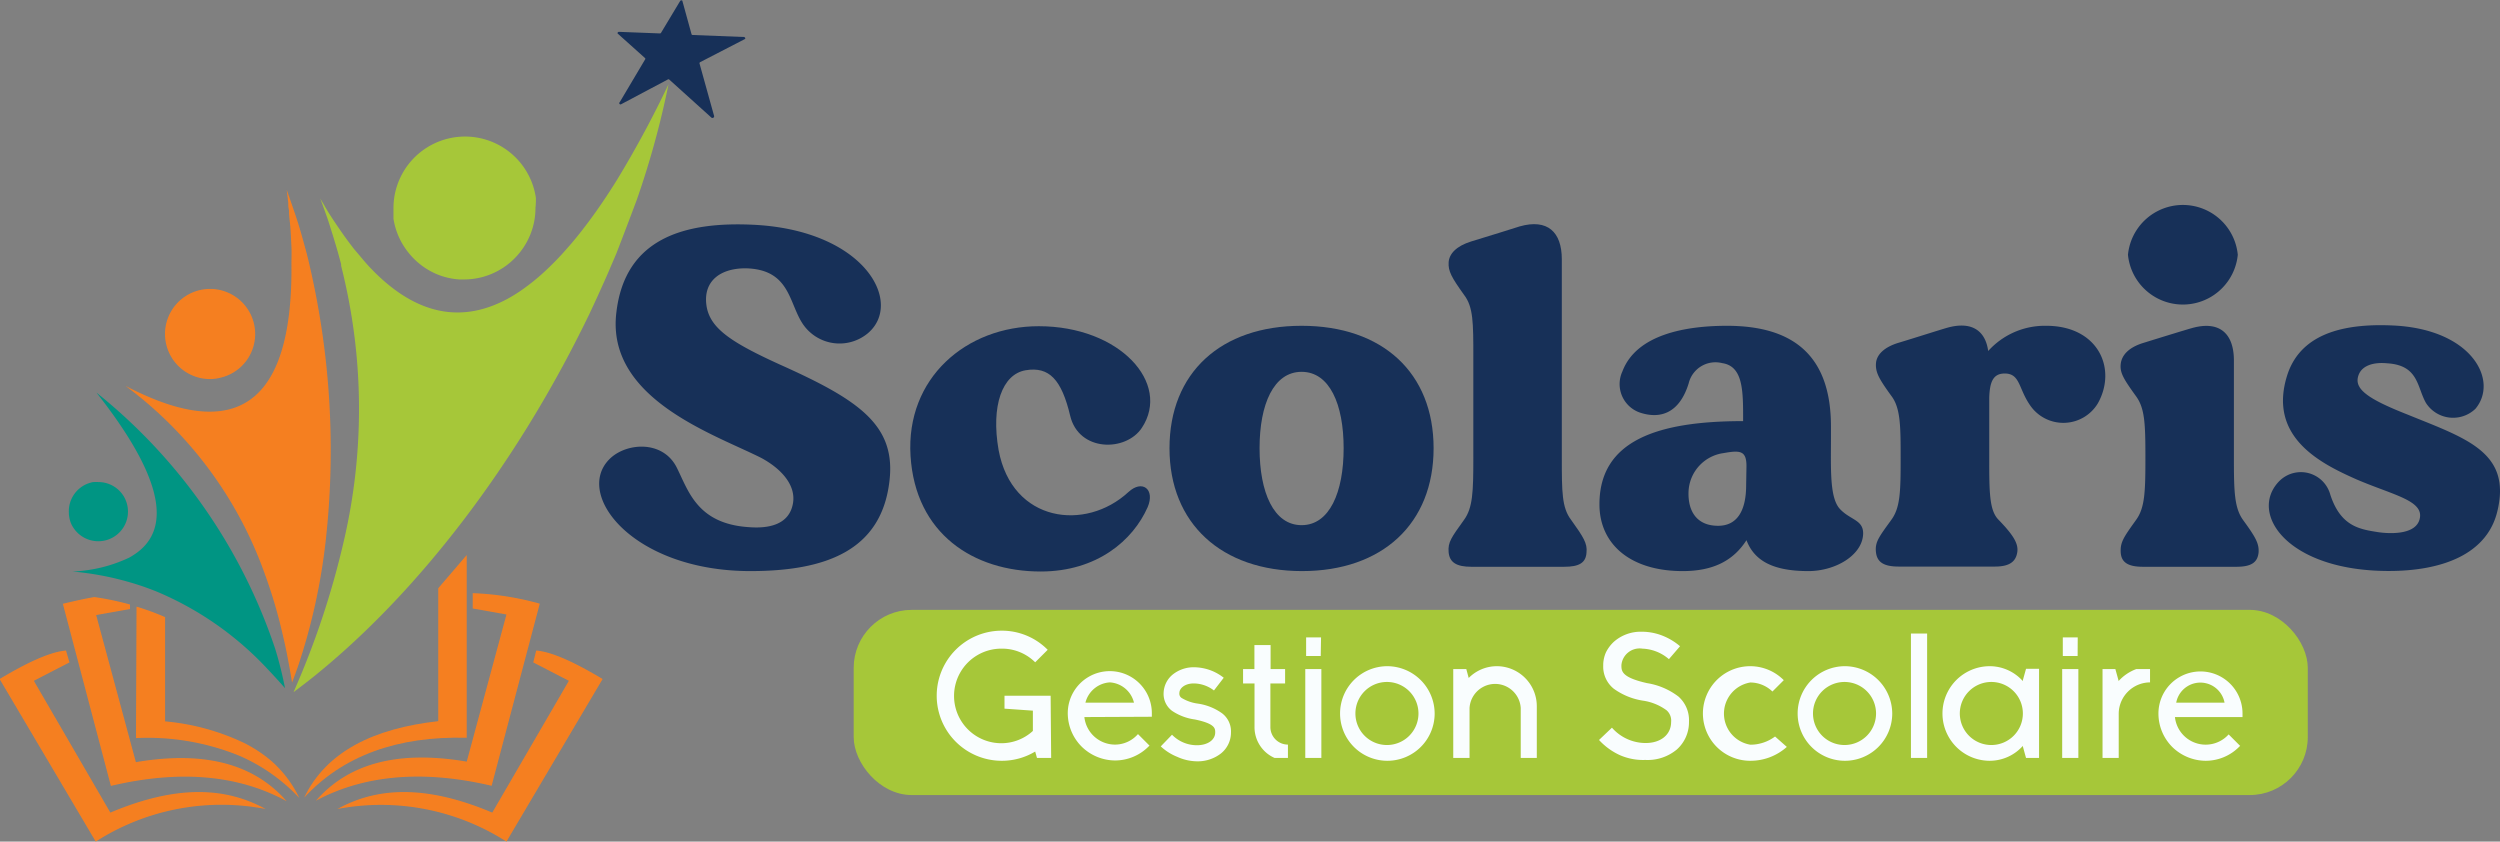
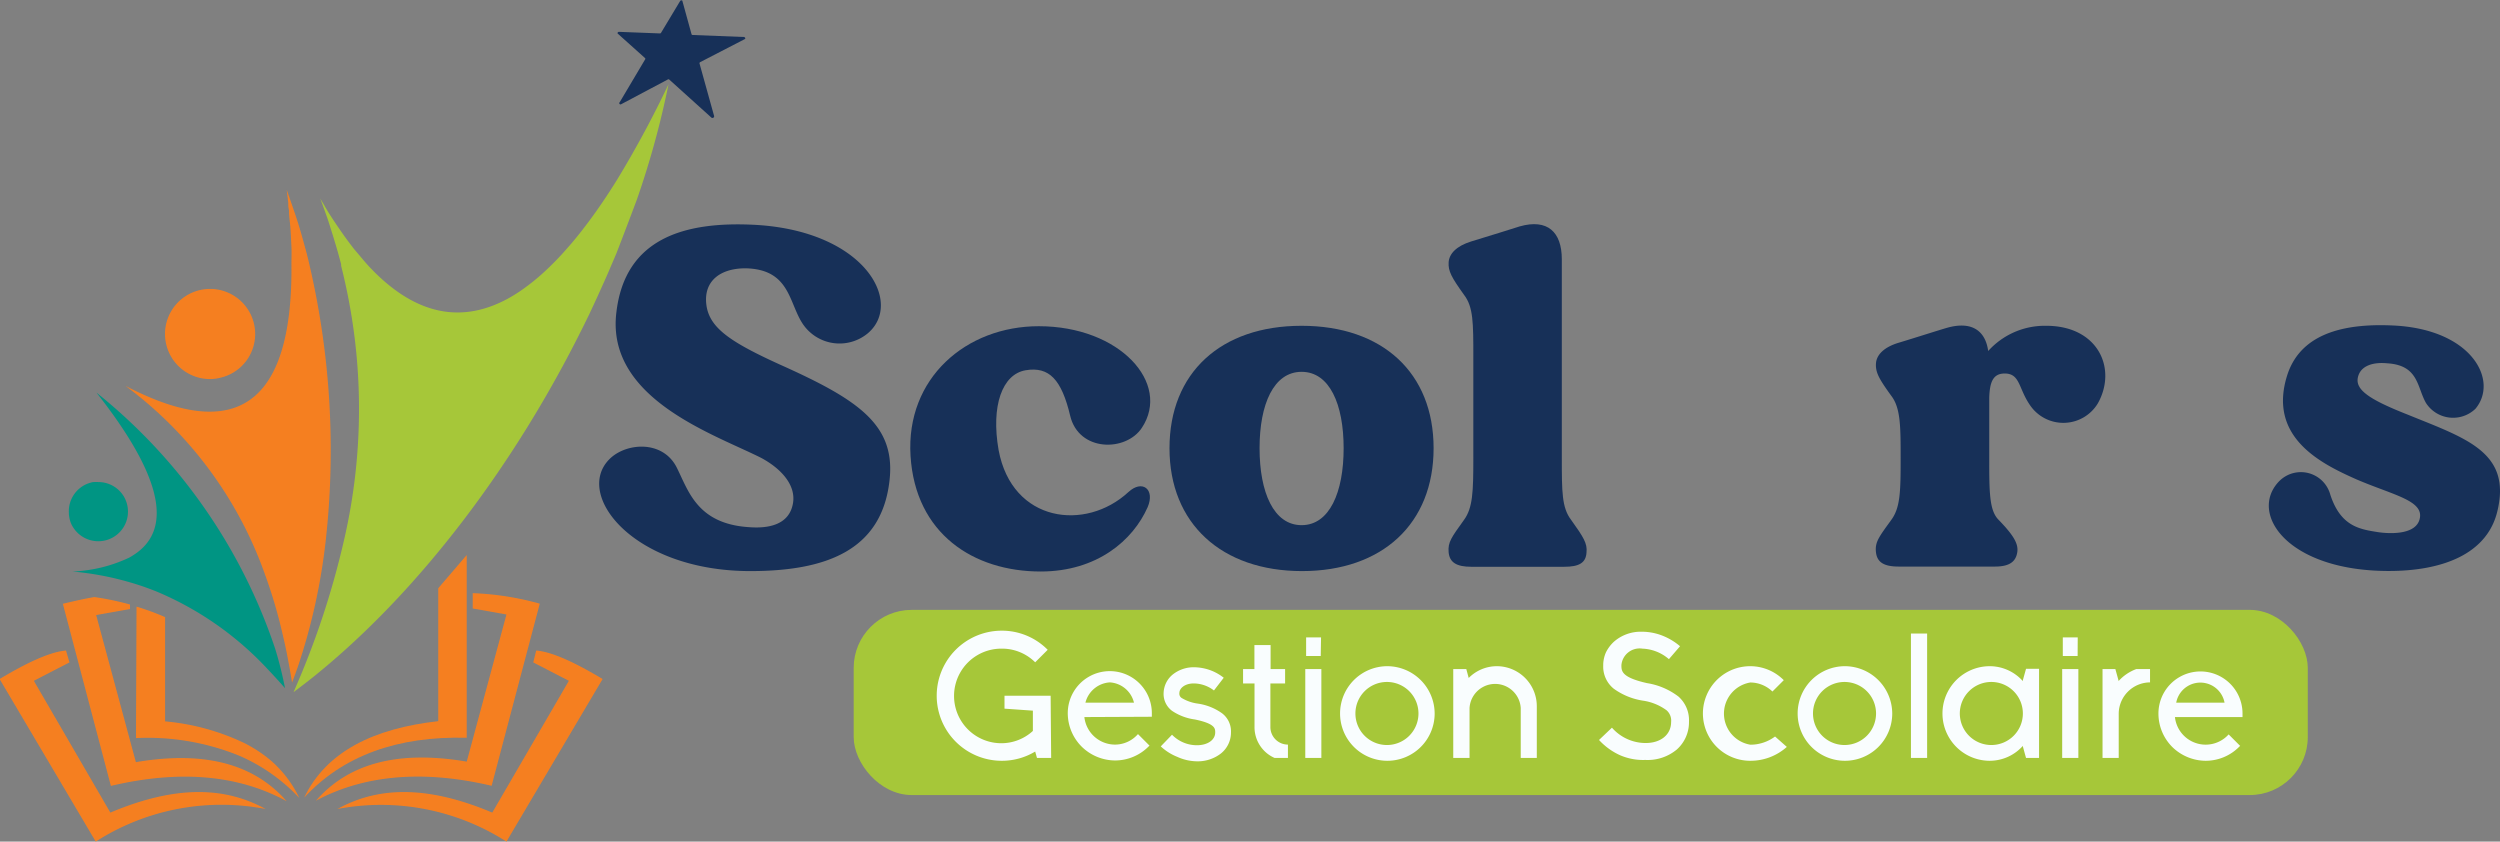
<svg xmlns="http://www.w3.org/2000/svg" id="Layer_1" data-name="Layer 1" viewBox="0 0 237.88 80.08">
  <rect x="0" y="0" width="237.88" height="80.08" fill="#808080" stroke="none" />
  <defs>
    <style>.cls-1{fill:#f57f20;}.cls-2{fill:#173058;}.cls-3{fill:#a6c739;}.cls-4{fill:#009583;}.cls-5{fill:#f9fdfe;}</style>
  </defs>
  <title>scolaris 2</title>
  <path class="cls-1" d="M39.22,83.6,31.94,71.06l3.39-1.75L35,68.18c-1.52.12-3.75,1.17-6.32,2.71l9.15,15.47A22.17,22.17,0,0,1,54,83.26C50.35,81.26,45.76,80.84,39.22,83.6Z" transform="translate(-28.72 -6.28)" />
  <path class="cls-1" d="M73.13,76.48l0-14.53V59.09l-2.71,3.16V74.9c-6.15.69-10.66,2.89-12.76,7.28Q63.17,76.22,73.13,76.48Z" transform="translate(-28.72 -6.28)" />
  <path class="cls-1" d="M75.5,81.05l4.58-17.33a27.3,27.3,0,0,0-6.38-1v1.46l3.21.57-3.78,14c-6.9-1.17-11.42.37-14.35,3.72C63.39,80,69,79.52,75.5,81.05Z" transform="translate(-28.72 -6.28)" />
  <path class="cls-1" d="M79.46,69.31l3.39,1.75L75.56,83.6c-6.54-2.76-11.12-2.34-14.74-.34a22.14,22.14,0,0,1,16.09,3.1l9.15-15.47c-2.57-1.54-4.79-2.59-6.32-2.71Z" transform="translate(-28.72 -6.28)" />
  <path class="cls-1" d="M54.52,78.67A12.83,12.83,0,0,0,52,77a22,22,0,0,0-7.57-2.08V65a24.8,24.8,0,0,0-2.72-1l-.05,12.51a23.11,23.11,0,0,1,9.83,1.68,17.48,17.48,0,0,1,2.19,1.14,17.27,17.27,0,0,1,3.52,2.88A10.94,10.94,0,0,0,54.52,78.67Z" transform="translate(-28.72 -6.28)" />
  <path class="cls-1" d="M41.65,78.8l-3.78-14,3.22-.57v-.43a26.81,26.81,0,0,0-3.39-.71c-1,.17-1.94.39-3,.64l4.57,17.33C45.8,79.52,51.39,80,56,82.52,53.07,79.17,48.55,77.63,41.65,78.8Z" transform="translate(-28.72 -6.28)" />
  <path class="cls-2" d="M90.1,11.81a.1.1,0,0,1,0,.13L87.69,16a.12.12,0,0,0,.15.19l4.41-2.34a.12.12,0,0,1,.15,0l4,3.61a.16.16,0,0,0,.27-.14l-1.39-5a.12.12,0,0,1,.07-.13L99.59,10c.11-.06,0-.2-.09-.2l-4.87-.19a.11.11,0,0,1-.11-.08l-.87-3.16c0-.08-.17-.07-.21,0L91.62,9.4a.13.13,0,0,1-.12.06l-3.88-.15c-.1,0-.18.11-.12.17Z" transform="translate(-28.72 -6.28)" />
-   <path class="cls-3" d="M79.67,26.06a6.55,6.55,0,0,1-.13,1.34,6.76,6.76,0,0,1-.87,2.21,6.89,6.89,0,0,1-2.08,2.15l-.11.07-.36.21h0a6.77,6.77,0,0,1-3.25.83l-.45,0h0a6.76,6.76,0,0,1-2.16-.51h0a6.85,6.85,0,0,1-2.64-2h0c-.11-.13-.21-.27-.31-.41a6.8,6.8,0,0,1-1.15-2.86h0c0-.14,0-.29,0-.43s0-.4,0-.6a6.81,6.81,0,0,1,13.55-.95h0A7.46,7.46,0,0,1,79.67,26.06Z" transform="translate(-28.72 -6.28)" />
  <path class="cls-4" d="M41.41,59.1a4.23,4.23,0,0,1-.42.25,13.85,13.85,0,0,1-5.38,1.31,28.52,28.52,0,0,1,5.37,1,25.68,25.68,0,0,1,2.72.94,30.54,30.54,0,0,1,10.44,7.3c.57.6,1.14,1.22,1.7,1.86A36,36,0,0,0,54.9,68a52.59,52.59,0,0,0-17-24.36C43.44,50.67,45.66,56.41,41.41,59.1Z" transform="translate(-28.72 -6.28)" />
  <path class="cls-1" d="M59.7,57.84h0a77.88,77.88,0,0,0-1.55-26.43q-.19-.84-.42-1.65c-.17-.63-.34-1.24-.52-1.84s-.39-1.23-.6-1.83l-.24-.7h0L56,24.34l.15,1.22c0,.24,0,.48.07.73v.05h0c0,.54.09,1.06.13,1.58s.07,1.23.1,1.83,0,1.11,0,1.64c.13,11.87-4.08,17.73-15.8,11.6A38.14,38.14,0,0,1,53.89,60.82h0a47.46,47.46,0,0,1,1.65,5.5h0c.21.88.41,1.77.58,2.69q.21,1.09.39,2.22c.22-.58.44-1.17.64-1.77A57.6,57.6,0,0,0,59.7,57.84Z" transform="translate(-28.72 -6.28)" />
  <path class="cls-3" d="M87.45,23.36h0c-.93,1.5-1.87,2.89-2.82,4.15l-.55.72c-.43.55-.86,1.08-1.3,1.57a27.87,27.87,0,0,1-2.38,2.45,19.31,19.31,0,0,1-1.64,1.34A14.43,14.43,0,0,1,77,34.72c-4.07,2.19-8.21,1.7-12.36-2.27l-.18-.17L64,31.81c-.53-.55-1-1.15-1.57-1.81h0c-.47-.6-.95-1.25-1.42-1.94s-1-1.46-1.45-2.27h0l-.37-.62c.24.63.46,1.25.68,1.87h0c.11.33.22.66.32,1q.3.93.57,1.86c.15.51.28,1,.42,1.53l0,.15a55.32,55.32,0,0,1,.22,26.33,79.77,79.77,0,0,1-4.75,14.23c.62-.46,1.24-.94,1.86-1.43h0C69,62.28,77.91,50,84.07,37.64l.15-.3.57-1.16h0c.26-.56.52-1.11.77-1.66.45-1,.88-1.93,1.28-2.89.19-.43.37-.86.55-1.29q1-2.58,1.94-5.1h0a83.73,83.73,0,0,0,3-10.94A99.93,99.93,0,0,1,87.45,23.36Z" transform="translate(-28.72 -6.28)" />
  <path class="cls-1" d="M48.69,42.35a4,4,0,0,0,1-.13h0A4.26,4.26,0,0,0,53,38.07V38a4.29,4.29,0,1,0-4.29,4.35Z" transform="translate(-28.72 -6.28)" />
  <path class="cls-4" d="M38.09,57.78a2.82,2.82,0,0,0,2.43-4.23,1.4,1.4,0,0,0-.1-.16,2.81,2.81,0,0,0-2.33-1.24,3,3,0,0,0-.43,0h-.09a3.35,3.35,0,0,0-.54.16A2.82,2.82,0,0,0,35.27,55a2.86,2.86,0,0,0,.2,1.06A2.83,2.83,0,0,0,38.09,57.78Z" transform="translate(-28.72 -6.28)" />
  <rect class="cls-2" x="81.23" y="58.03" width="138.36" height="17.62" rx="5.52" style="fill: rgb(166, 199, 57);" />
  <path class="cls-2" d="M113.33,52.24c-.83,6.4-6,8.38-13.21,8.38C89,60.62,83.36,53.39,86.68,50c1.56-1.61,5.11-1.89,6.44.78,1.11,2.21,1.94,5.34,6.86,5.66,1.8.14,3.82-.18,4.19-2.25.32-1.8-1.2-3.36-3-4.33C96.71,47.6,86.36,44.23,87.37,36c.83-7.09,6.53-8.66,13.12-8.33,10.54.55,14.22,7.41,10.82,10.31a4.21,4.21,0,0,1-6.17-.83c-1.38-2-1.2-5.25-5.48-5.34-2.44,0-4,1.24-3.73,3.45s2.26,3.55,7,5.71C110.52,44.37,114.07,46.77,113.33,52.24Z" transform="translate(-28.72 -6.28)" />
  <path class="cls-2" d="M123.74,49.11c1.29,6.91,8.29,7.74,12.34,4,1.33-1.24,2.57-.27,1.84,1.43-1.38,3.13-4.79,6.12-10.18,6.12-6.39,0-11.92-3.59-12.38-11s5.3-12.34,12.2-12.34c7.73,0,12.61,5.44,9.81,9.67-1.52,2.3-6,2.3-6.82-1.15s-2-4.7-4.23-4.33S123,44.88,123.74,49.11Z" transform="translate(-28.72 -6.28)" />
  <path class="cls-2" d="M165.13,48.93c0,7.18-4.88,11.69-12.52,11.69S140,56.11,140,48.93s4.88-11.65,12.57-11.65S165.13,41.75,165.13,48.93Zm-8.56,0c0-4.19-1.34-7.27-4-7.27s-4,3.08-4,7.27,1.34,7.32,4,7.32S156.57,53.12,156.57,48.93Z" transform="translate(-28.72 -6.28)" />
  <path class="cls-2" d="M179.68,58.83c-.05,1-.69,1.38-2.12,1.38h-8.84c-1.42,0-2.07-.42-2.16-1.38s.28-1.43,1.47-3.09c.83-1.15.88-2.67.88-5.89V40.23c0-3.22,0-4.74-.88-5.89-1.19-1.66-1.52-2.26-1.47-3.09s.74-1.56,2.16-2,4.1-1.25,4.61-1.43c2.62-.74,4,.51,4,3.13V49.85c0,3.22,0,4.74.88,5.89C179.4,57.4,179.77,58,179.68,58.83Z" transform="translate(-28.72 -6.28)" />
-   <path class="cls-2" d="M206,57.12c-.1,2-2.63,3.5-5.21,3.5-3.4,0-5.15-1-5.89-2.94-1.24,1.93-3.13,2.94-6.07,2.94-5,0-7.92-2.58-7.92-6.35,0-6.12,5.61-7.92,13.67-7.92v-.64c0-2.58-.14-4.61-2-4.88a2.62,2.62,0,0,0-3.18,1.93c-.87,2.81-2.67,3.45-4.69,2.76a2.87,2.87,0,0,1-1.61-3.91c1.33-3.5,6-4.33,9.94-4.33,6.35,0,9.9,2.86,9.9,9.58v.92c0,3.18-.14,5.89.87,6.95S206.06,55.74,206,57.12Zm-11.1-6.49c0-1.47-.6-1.52-2.16-1.24A3.86,3.86,0,0,0,189.39,53c-.09,1.93.79,3.31,2.81,3.31,1.84,0,2.67-1.47,2.67-3.87Z" transform="translate(-28.72 -6.28)" />
  <path class="cls-2" d="M228.34,44.65A3.83,3.83,0,0,1,222,45c-1.24-1.66-1-3.18-2.53-3.18-1.15,0-1.43.88-1.47,2.35v5.66c0,3.22,0,5,.87,5.89,1.29,1.34,1.93,2.21,1.8,3.09s-.7,1.38-2.12,1.38h-9.16c-1.43,0-2.07-.42-2.17-1.38s.28-1.43,1.48-3.09c.83-1.15.87-2.67.87-5.75s0-4.84-.87-6c-1.2-1.65-1.52-2.25-1.48-3.08s.74-1.57,2.17-2,4.09-1.28,4.6-1.42c2.3-.65,3.64.23,3.91,2.21a7.25,7.25,0,0,1,5.53-2.4C228.34,37.28,230.19,41.33,228.34,44.65Z" transform="translate(-28.72 -6.28)" />
-   <path class="cls-2" d="M243.63,58.83c-.09,1-.74,1.38-2.12,1.38h-8.88c-1.43,0-2.07-.42-2.12-1.38s.28-1.43,1.47-3.09c.83-1.15.88-2.67.88-5.89s-.05-4.7-.88-5.85c-1.19-1.65-1.56-2.25-1.47-3.08s.74-1.57,2.12-2,4.14-1.28,4.65-1.42c2.62-.74,4,.5,4,3.08v9.3c0,3.22.05,4.74.88,5.89C243.35,57.4,243.68,58,243.63,58.83ZM231.2,30.52a5.25,5.25,0,0,1,10.45,0,5.25,5.25,0,0,1-10.45,0Z" transform="translate(-28.72 -6.28)" />
  <path class="cls-2" d="M266.33,55c-1,4-5.2,5.61-10.31,5.61-9.63,0-13.31-5.43-10.5-8.47a2.9,2.9,0,0,1,4.93,1.2c1,3.08,2.85,3.31,4.65,3.59,1.38.18,3.54.14,3.86-1.29.42-1.75-2.58-2.26-6.07-3.77-3.32-1.48-8.48-4-6.5-10,1.39-4.1,5.85-4.84,10.22-4.61,7.42.42,9.86,5.3,7.65,7.92a3.07,3.07,0,0,1-4.7-.55c-.87-1.52-.69-3.59-3.68-3.78-1.29-.13-2.58.19-2.81,1.38s1.24,2.12,4.74,3.5C263.38,48,267.75,49.3,266.33,55Z" transform="translate(-28.72 -6.28)" />
  <path class="cls-5" d="M128.74,78.4h-1.35l-.17-.61a6.12,6.12,0,0,1-3.18.88,6.19,6.19,0,0,1,0-12.38,6.12,6.12,0,0,1,4.37,1.82l-1.19,1.19A4.46,4.46,0,0,0,124,68a4.5,4.5,0,0,0,0,9,4.44,4.44,0,0,0,3-1.17V73.9l-2.7-.19V72.48h4.39Z" transform="translate(-28.72 -6.28)" />
  <path class="cls-5" d="M131.9,74.51a2.94,2.94,0,0,0,2.92,2.62,2.91,2.91,0,0,0,2.18-1l1.1,1.1-.1.09a4.5,4.5,0,0,1-3.18,1.32,4.57,4.57,0,0,1-3.18-1.32,4.51,4.51,0,0,1-1.32-3.18,4,4,0,1,1,8,0v.34Zm.11-1.37h4.61a2.52,2.52,0,0,0-2.3-1.93A2.56,2.56,0,0,0,132,73.14Z" transform="translate(-28.72 -6.28)" />
  <path class="cls-5" d="M140.75,78.3a5,5,0,0,1-1.58-1l1.07-1.11a3.29,3.29,0,0,0,2.37,1c1,0,1.74-.49,1.74-1.22v0c0-.37,0-.83-1.93-1.23a5.09,5.09,0,0,1-2.16-.81,2,2,0,0,1-.82-1.71v0a2.35,2.35,0,0,1,.87-1.76,3.2,3.2,0,0,1,2-.69,4.71,4.71,0,0,1,1.54.27,4.6,4.6,0,0,1,1.31.73l-.93,1.21a3.2,3.2,0,0,0-1.92-.67c-.86,0-1.37.47-1.37.91v0a.48.48,0,0,0,.21.47,4,4,0,0,0,1.55.54,5.27,5.27,0,0,1,2.3.92,2.16,2.16,0,0,1,.85,1.82v0a2.55,2.55,0,0,1-.95,2,3.6,3.6,0,0,1-2.33.75A4.61,4.61,0,0,1,140.75,78.3Z" transform="translate(-28.72 -6.28)" />
  <path class="cls-5" d="M151.27,77.13V78.4H150a3.2,3.2,0,0,1-1.91-3V71.31H147V69.94h1.08V67.66h1.54v2.28H151v1.37H149.6v4.14A1.67,1.67,0,0,0,151.27,77.13Z" transform="translate(-28.72 -6.28)" />
  <path class="cls-5" d="M154.45,78.4h-1.53V69.94h1.53Zm-.06-9.7H153V66.93h1.42Z" transform="translate(-28.72 -6.28)" />
  <path class="cls-5" d="M165.23,74.17a4.5,4.5,0,1,1-4.5-4.5A4.52,4.52,0,0,1,165.23,74.17Zm-1.54,0a3,3,0,1,0-3,3A3,3,0,0,0,163.69,74.17Z" transform="translate(-28.72 -6.28)" />
  <path class="cls-5" d="M173.42,78.4V73.64a2.44,2.44,0,0,0-4.87,0V78.4H167V69.94h1.24l.23.85a3.77,3.77,0,0,1,2.69-1.12,3.81,3.81,0,0,1,3.79,3.8V78.4Z" transform="translate(-28.72 -6.28)" />
  <path class="cls-5" d="M182.87,78.14a6.16,6.16,0,0,1-2-1.45l1.23-1.17a4.27,4.27,0,0,0,3.2,1.46c1.45,0,2.43-.8,2.43-2v0a1.3,1.3,0,0,0-.44-1.12,5,5,0,0,0-2.23-.91,6.4,6.4,0,0,1-2.79-1.14,2.7,2.7,0,0,1-1-2.21v0a3,3,0,0,1,.27-1.27,3.52,3.52,0,0,1,.76-1,3.86,3.86,0,0,1,2.62-.94,5.36,5.36,0,0,1,2,.38,5.93,5.93,0,0,1,1.66,1L187.52,69A4.07,4.07,0,0,0,185,68a1.74,1.74,0,0,0-2,1.57v0c0,.56,0,1.16,2.43,1.71a6.64,6.64,0,0,1,3,1.28,3,3,0,0,1,1,2.39v0a3.47,3.47,0,0,1-1.15,2.64,4.33,4.33,0,0,1-3,1A5.52,5.52,0,0,1,182.87,78.14Z" transform="translate(-28.72 -6.28)" />
  <path class="cls-5" d="M198.74,77.35a5.18,5.18,0,0,1-3.47,1.32A4.5,4.5,0,1,1,198.45,71l-1.08,1.08a3.05,3.05,0,0,0-2.1-.86,3,3,0,0,0,0,5.92,3.92,3.92,0,0,0,2.35-.78Z" transform="translate(-28.72 -6.28)" />
  <path class="cls-5" d="M208.77,74.17a4.5,4.5,0,1,1-4.5-4.5A4.52,4.52,0,0,1,208.77,74.17Zm-1.54,0a3,3,0,1,0-3,3A3,3,0,0,0,207.23,74.17Z" transform="translate(-28.72 -6.28)" />
  <path class="cls-5" d="M210.55,78.4V66.56h1.54V78.4Z" transform="translate(-28.72 -6.28)" />
  <path class="cls-5" d="M222.74,78.4H221.5l-.3-1.09v-.06a4.23,4.23,0,0,1-3.15,1.42,4.5,4.5,0,0,1,0-9,4.23,4.23,0,0,1,3.15,1.42V71l.3-1.08h1.24Zm-1.54-4.23a3,3,0,1,0-3,3A3,3,0,0,0,221.2,74.17Z" transform="translate(-28.72 -6.28)" />
  <path class="cls-5" d="M226.48,78.4h-1.54V69.94h1.54Zm-.07-9.7H225V66.93h1.42Z" transform="translate(-28.72 -6.28)" />
  <path class="cls-5" d="M230.32,74.17V78.4h-1.54V69.94H230l.3,1.08v.07A4.28,4.28,0,0,1,232,69.94h1.3v1.27A3,3,0,0,0,230.32,74.17Z" transform="translate(-28.72 -6.28)" />
  <path class="cls-5" d="M235.67,74.51a2.94,2.94,0,0,0,5.11,1.65l1.1,1.1a.44.44,0,0,0-.11.09,4.48,4.48,0,0,1-3.18,1.32,4.58,4.58,0,0,1-3.18-1.32,4.5,4.5,0,0,1-1.31-3.18,4,4,0,1,1,8,0v.34Zm.12-1.37h4.6a2.34,2.34,0,0,0-4.6,0Z" transform="translate(-28.72 -6.28)" />
</svg>